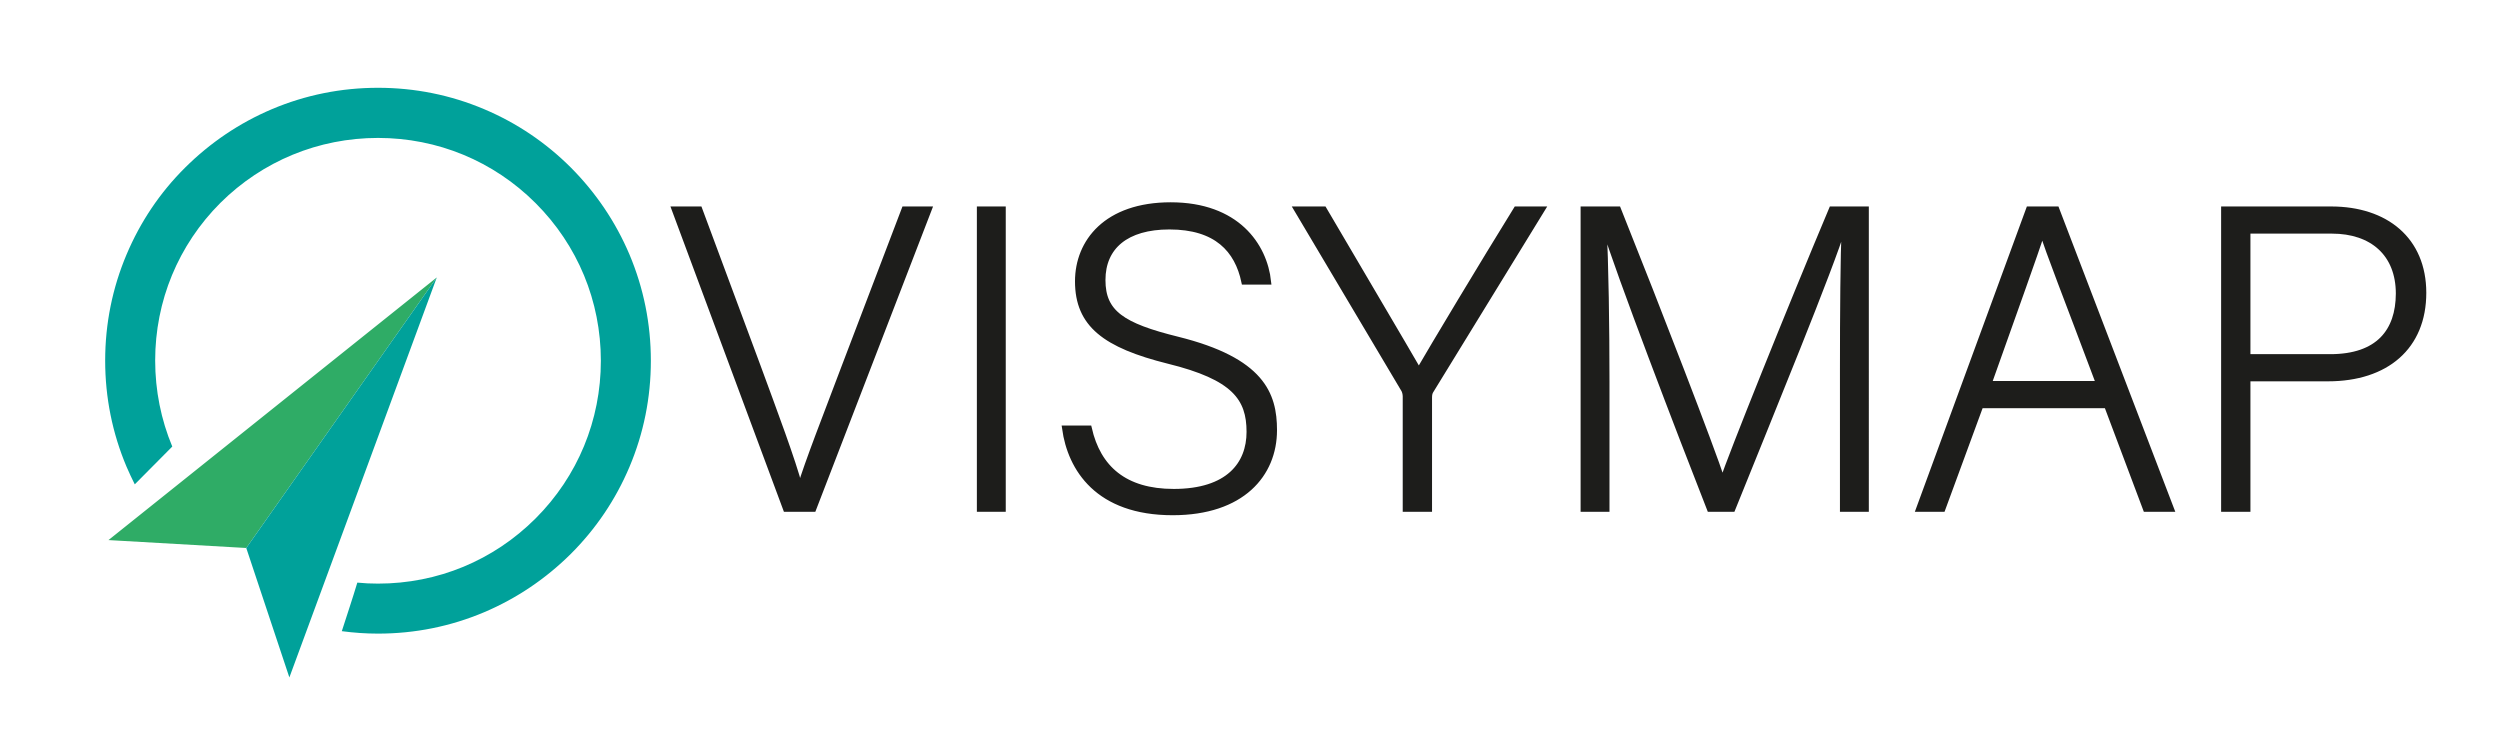
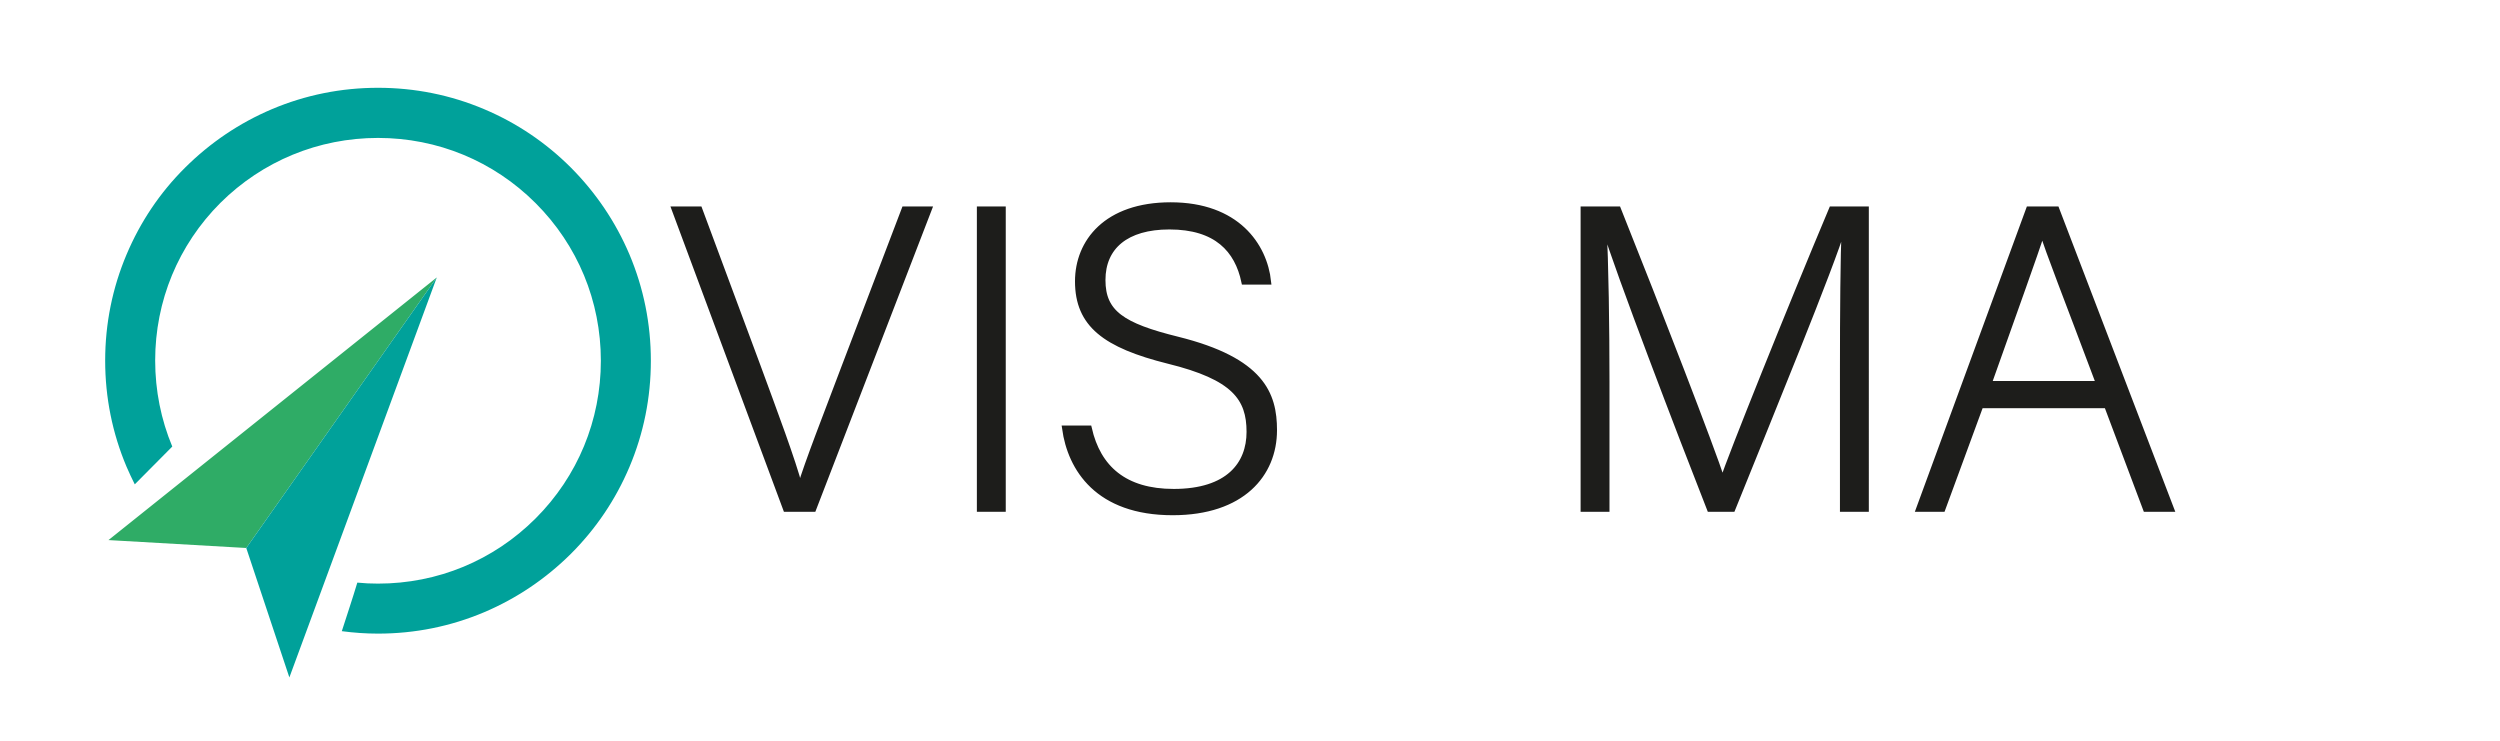
<svg xmlns="http://www.w3.org/2000/svg" version="1.1" id="Livello_1" x="0px" y="0px" viewBox="0 0 1740 516" style="enable-background:new 0 0 1740 516;" xml:space="preserve">
  <style type="text/css">
	.st0{fill:#1D1D1B;stroke:#1D1D1B;stroke-width:4;stroke-miterlimit:10;}
	.st1{fill:#2FAC66;}
	.st2{fill:#00A19A;}
</style>
  <g>
    <path class="st0" d="M587.5,255.9c-11.6,30.7-25.9,67.3-30.4,82.8h-0.6c-4.5-17.6-17.6-52.4-29.2-84l-40.5-109h-17.3L547,354.2   h19.1l80.4-208.5h-17L587.5,255.9z" />
    <rect x="681.9" y="145.7" class="st0" width="16.1" height="208.5" />
    <path class="st0" d="M819.5,236.3c-38.4-9.5-52.1-18.5-52.1-41.4c0-23.2,16.4-37.2,46.5-37.2c32.8,0,47.4,16.1,52.1,38.4h16.7   c-2.7-25.3-22-53.3-67.9-53.3c-44.7,0-64.6,25.6-64.6,53c0,30.1,19.1,44.4,63.1,55.4c45.9,11.3,56.3,25.9,56.3,49.4   c0,22.6-14.6,41.7-52.7,41.7c-34.2,0-52.7-16.4-59-44.1h-16.7c3.9,28,22.9,58.4,75,58.4c48.2,0,70.6-26.5,70.6-57.2   C886.8,274.4,878.2,250.9,819.5,236.3z" />
-     <path class="st0" d="M987.5,258.3c-8.9-15.5-45.3-77.1-66.1-112.6h-18.8l74.5,125.4c0.6,0.9,1.2,3,1.2,4.8v78.3h16.4v-77.4   c0-2.1,0.3-3.3,0.9-4.5l77.7-126.6h-17.9C1033,181.8,996.4,242.8,987.5,258.3z" />
    <path class="st0" d="M1199.2,334.2h-0.6c-7.7-23.5-43.8-117-72.4-188.5h-24.1v208.5h16.1v-88.7c0-35.7-0.6-84.3-2.1-108.1h0.6   c9.5,31.6,53.3,145.9,73.3,196.8h15.8c26.5-65.8,68.8-168.6,77.1-196.6h0.9c-0.9,20.8-1.2,59.9-1.2,100.7v95.9h16.1V145.7h-23.8   C1245.7,215.1,1204,319,1199.2,334.2z" />
    <path class="st0" d="M1412.1,145.7l-76.5,208.5h16.4l26.5-72.1h87.9l27.1,72.1h17.6l-79.8-208.5H1412.1z M1384.1,267.2   c18.8-53,32.2-89.9,37.2-105.7h0.3c4.2,14,16.1,43.8,39.3,105.7H1384.1z" />
-     <path class="st0" d="M1622.4,145.7h-74.5v208.5h16.4v-90.8h56c40.5,0,66.4-22,66.4-59.6C1686.7,166.9,1660.5,145.7,1622.4,145.7z    M1621.8,248.5h-57.5v-87.9h58.7c28,0,46.5,15.8,46.5,43.8C1669.4,230.6,1655.4,248.5,1621.8,248.5z" />
  </g>
  <g id="UqSJdN.tif">
    <g>
      <polygon class="st1" points="75.5,375.9 171.4,381.4 304,193.1   " />
      <polygon class="st2" points="171.4,381.4 201.4,471.5 304,193.1   " />
      <g>
        <path class="st2" d="M438.1,177.1c-9.6-22.6-23.3-42.9-40.7-60.4c-17.4-17.4-37.7-31.1-60.4-40.7c-23.4-9.9-48.3-14.9-73.9-14.9     s-50.5,5-73.9,14.9c-22.6,9.6-42.9,23.3-60.4,40.7s-31.1,37.7-40.7,60.4c-9.9,23.4-14.9,48.3-14.9,73.9c0,25.6,5,50.5,14.9,73.9     c1.8,4.2,3.7,8.2,5.7,12.2c8.7-8.8,17.4-17.5,26.1-26.3c-7.8-18.7-11.9-39-11.9-59.9c0-41.4,16.1-80.4,45.4-109.7     C182.7,112.1,221.7,96,263.1,96s80.4,16.1,109.7,45.4c29.3,29.3,45.4,68.2,45.4,109.7c0,41.4-16.1,80.4-45.4,109.7     c-29.3,29.3-68.2,45.4-109.7,45.4c-4.8,0-9.6-0.2-14.4-0.7c-3.4,11.3-7.2,22.6-10.8,33.8c8.3,1.1,16.7,1.7,25.2,1.7     c25.6,0,50.5-5,73.9-14.9c22.6-9.6,42.9-23.3,60.4-40.7c17.4-17.4,31.1-37.7,40.7-60.4c9.9-23.4,14.9-48.3,14.9-73.9     C453,225.4,448,200.6,438.1,177.1z" />
      </g>
    </g>
  </g>
</svg>